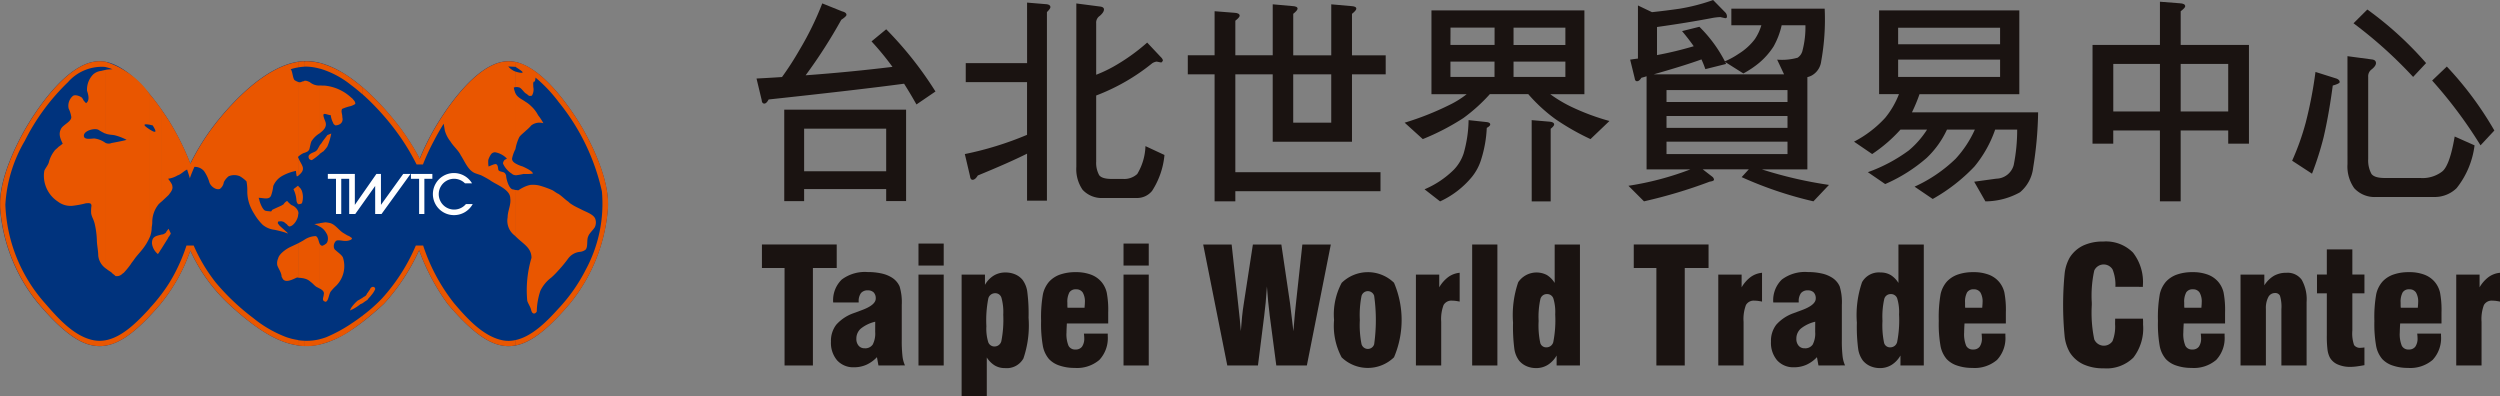
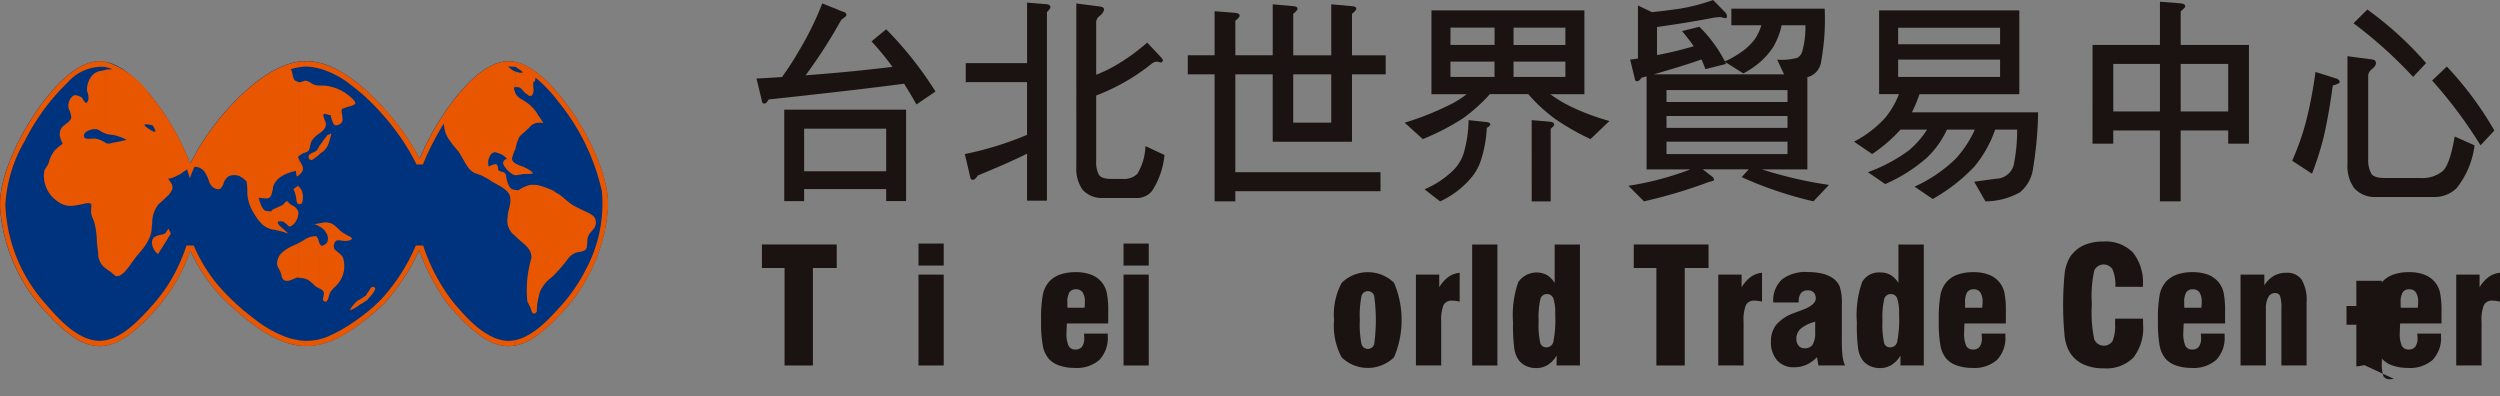
<svg xmlns="http://www.w3.org/2000/svg" width="202" height="32" viewBox="0 0 202 32">
  <rect x="0" y="0" width="202" height="32" fill="#808080" stroke="none" />
  <g id="twtc" transform="translate(-242.857 -219.659)">
    <g id="Group_5" data-name="Group 5" transform="translate(242.857 224.592)">
      <path id="Path_34" data-name="Path 34" d="M250.9,250.578c1.25,0,2.692-.771,4.935-3.416a14.231,14.231,0,0,0,2.4-4.3,13.719,13.719,0,0,0,3.081,4.3c2.858,2.634,4.689,3.405,6.285,3.405s3.418-.771,6.275-3.405a16.511,16.511,0,0,0,2.847-4.332,17.61,17.61,0,0,0,2.3,4.332c2.245,2.645,3.673,3.416,4.923,3.416s2.692-.771,4.935-3.416a13.811,13.811,0,0,0,3.1-7.815c.111-2.29-1.385-5.349-2.49-7.079-1.072-1.663-3.306-4.711-5.55-4.711s-4.476,3.048-5.537,4.711a20.216,20.216,0,0,0-1.642,3.17,18.745,18.745,0,0,0-2.1-3.17c-1.361-1.663-4.208-4.723-7.067-4.723s-5.715,3.059-7.078,4.723a18.684,18.684,0,0,0-2.288,3.561,20.72,20.72,0,0,0-1.787-3.561c-1.072-1.663-3.306-4.711-5.55-4.711s-4.476,3.048-5.538,4.711c-1.1,1.73-2.612,4.789-2.5,7.079a13.8,13.8,0,0,0,3.115,7.815C248.223,249.806,249.651,250.578,250.9,250.578Z" transform="translate(-242.857 -227.544)" fill="#00337d" fill-rule="evenodd" />
      <path id="Path_35" data-name="Path 35" d="M286.129,228.883a1.327,1.327,0,0,1-.044.279s0,.045-.09.045c-.078.089-.044.279-.044.435a.962.962,0,0,1-.068.614c-.056.124-.078.1-.278.1a2.841,2.841,0,0,0-.246-.19c-.156-.066-.391-.5-.6-.5a.527.527,0,0,0-.246-.012v-1.261c.189.066.525.145.58.066-.01-.1-.514-.391-.58-.447v-.4c2.043.435,4.009,3.138,4.991,4.656,1.028,1.619,2.412,4.387,2.49,6.621v.459a13.811,13.811,0,0,1-3.1,7.815c-1.92,2.265-3.249,3.147-4.377,3.361v-.437c1.363-.29,2.591-1.574,3.45-2.523a13.561,13.561,0,0,0,2.221-3.159,11.228,11.228,0,0,0,1.307-6.332,17.381,17.381,0,0,0-3.473-7.189,11.618,11.618,0,0,0-1.887-2Zm-1.618,1.262v4.5a3.617,3.617,0,0,1,.29-.915c.056-.156.436-.436.559-.569a3.162,3.162,0,0,0,.424-.413,1.084,1.084,0,0,1,.982-.179,4.445,4.445,0,0,0-.425-.647,2.667,2.667,0,0,0-.579-.749,2.181,2.181,0,0,0-.436-.335c-.325-.234-.659-.345-.815-.692Zm0,5.672v.948c.011,0,.011.011.023.011a6.286,6.286,0,0,0,.637-.111,3.453,3.453,0,0,0,.691-.022h.056c0-.213-.681-.514-.827-.581a2.586,2.586,0,0,1-.58-.246Zm0,2.143v3.74c.614.626,1.285.9,1.295,1.742a9.17,9.17,0,0,0-.345,3.45c.011.145.279.546.312.749.089.4.335.357.459.145a5.588,5.588,0,0,1,.29-1.676,2.922,2.922,0,0,1,.883-1.071,5.928,5.928,0,0,0,.535-.536,10.284,10.284,0,0,0,.815-.983,1.353,1.353,0,0,1,.949-.558.915.915,0,0,0,.458-.167c.235-.224.078-.815.235-1.1.056-.214.447-.559.535-.749a.877.877,0,0,0,.044-.591c-.078-.38-.681-.592-1.027-.759-.3-.157-.636-.3-.871-.459a1.32,1.32,0,0,1-.3-.235c-.245-.156-.524-.457-.815-.637-.112-.033-.369-.245-.5-.3a8.109,8.109,0,0,0-.848-.313,2.191,2.191,0,0,0-.9-.1,2.134,2.134,0,0,0-.4.122,3.236,3.236,0,0,0-.569.313C284.712,237.983,284.6,237.971,284.511,237.96Zm0-8.307c-.078.012-.145.024-.133.046a1.62,1.62,0,0,0,.089.335.335.335,0,0,0,.044.111v4.51a2.891,2.891,0,0,0-.257.681c-.068.213.067.368.257.48v.948a.427.427,0,0,1-.3-.122,1.9,1.9,0,0,1-.7-.8c-.034-.1.1-.323.156-.323a.914.914,0,0,1,.156-.089,1.733,1.733,0,0,0-.95-.515.4.4,0,0,0-.323.146,1.664,1.664,0,0,0-.234.469,2.156,2.156,0,0,0,.021.536c.1-.034.581-.28.647-.168.123.1.1.245.133.369,0,.245.37.19.492.3.079.044.1.122.146.211,0,.291.235,1.139.569,1.139a1.625,1.625,0,0,0,.19.044v3.74a.081.081,0,0,1-.044-.044,1.491,1.491,0,0,1-.592-1.485c0-.524.29-1.016.212-1.541,0-.736-1.195-1.116-1.641-1.463-.2-.123-.5-.29-.726-.4-.067-.022-.3-.1-.392-.133-.636-.2-.893-.949-1.239-1.474-.189-.4-.613-.748-.825-1.105a2.521,2.521,0,0,1-.469-.915c0-.022-.034-.223-.089-.536-.279.458-.548.916-.781,1.374a17.6,17.6,0,0,0-.893,1.92h-.514a18.381,18.381,0,0,0-1.217-2.076,20.171,20.171,0,0,0-3-3.461.956.956,0,0,1-.123-.113v-.58a21.807,21.807,0,0,1,2.5,2.6,18.745,18.745,0,0,1,2.1,3.17,20.216,20.216,0,0,1,1.642-3.17c1.061-1.663,3.294-4.711,5.537-4.711a3.258,3.258,0,0,1,.559.055v.4l-.592-.033a1.513,1.513,0,0,0,.469.368,1.274,1.274,0,0,0,.123.045v1.261ZM272.174,248.1a12.464,12.464,0,0,0,1.551-1.372,15.173,15.173,0,0,0,2.735-4.277h.592a15.028,15.028,0,0,0,2.5,4.665c1,1.173,2.322,2.658,3.884,2.982a2.474,2.474,0,0,0,1.072-.011v.437a3.3,3.3,0,0,1-.559.056c-1.251,0-2.678-.771-4.923-3.416a17.609,17.609,0,0,1-2.3-4.332,16.512,16.512,0,0,1-2.847,4.332c-.615.557-1.184,1.048-1.708,1.45V248.1Zm0-1a3.753,3.753,0,0,1,.379-.258c.034-.089.257-.289.3-.367a1.881,1.881,0,0,0,.324-.5c0-.235-.324-.28-.436.044-.033.034-.19.28-.235.324a.359.359,0,0,1-.245.246.629.629,0,0,1-.089.068Zm0-16.85c-.3-.255-.614-.524-.949-.769v-.547c.323.235.646.481.949.737v.58Zm-.949.235.1.078c.111.157.244.213.244.448a1.689,1.689,0,0,1-.345.166v-.692Zm0,18.287c.335-.211.646-.444.949-.668v.513c-.336.257-.648.48-.949.683v-.527Zm.949-2.118v.446a1.323,1.323,0,0,1-.191.088,3.5,3.5,0,0,1-.68.436.119.119,0,0,0-.078.034V247.5a3.027,3.027,0,0,1,.535-.6,3.7,3.7,0,0,0,.414-.245Zm-.949-4.679V241.8c.022.013.044.022.067.035v.089A.265.265,0,0,1,271.225,241.969Zm0-12.494a7.327,7.327,0,0,0-2.523-1.329v-.458a7.931,7.931,0,0,1,2.523,1.239v.547Zm-2.523.034c.123.011.244.011.368.011a3.671,3.671,0,0,1,2.155.96v.692h0a3.753,3.753,0,0,0-.726.235c-.1.246.023.369.023.681.111.436-.236.647-.569.647-.058-.056-.145-.078-.168-.188a1.839,1.839,0,0,1-.2-.637c-.167,0-.346-.1-.514-.1-.213,0,.078.581.1.682.1.391-.168.637-.468.871v-3.852Zm0,20.5a4.281,4.281,0,0,0,.513-.156,11.922,11.922,0,0,0,2.01-1.084v.527a7.787,7.787,0,0,1-2.523,1.149v-.436Zm2.523-8.206v.168a.968.968,0,0,1-.5.1c-.268,0-.659-.145-.77.066-.145.156-.2.558.044.7.156.156.458.346.569.568a2.246,2.246,0,0,1-.547,2.29,3.537,3.537,0,0,0-.392.412c-.211.2-.211.882-.479.882a.284.284,0,0,0-.111-.044l-.022-.024c-.134-.131,0-.344,0-.5.078-.255-.125-.39-.313-.5v-3.6a.288.288,0,0,0,.134.124c.044.044.089,0,.133,0,.046-.046.111-.046.179-.113.235-.111.279-.592.089-.87a1.32,1.32,0,0,0-.536-.547v-.279l.446-.068a2.664,2.664,0,0,1,.414.068c.39.133.624.5.981.758.112.068.324.2.414.246a.736.736,0,0,1,.268.156Zm0,5.7v.156a.412.412,0,0,0-.056.033c-.023-.033,0-.1.056-.188Zm-2.523-12.46v-.7a1.643,1.643,0,0,1,.134-.166c.133-.224.334-.458.48-.659l.312-.124a4.978,4.978,0,0,1-.323,1.062,3.608,3.608,0,0,1-.335.4c-.044,0-.112.066-.156.1A.954.954,0,0,1,268.7,235.035Zm0-6.889a4.474,4.474,0,0,0-1.1-.168.945.945,0,0,0-.178.011v-.435c.055,0,.123-.011.178-.011a4.561,4.561,0,0,1,1.1.145v.458Zm-1.273.994c.133-.068.347.044.457.089a1.187,1.187,0,0,0,.816.28v3.852a1.965,1.965,0,0,0-.626.58c-.113.112-.168.57-.223.726-.089.19-.246.223-.424.29V229.14Zm0,20.989a4.448,4.448,0,0,0,1.273-.123v.436a4.734,4.734,0,0,1-1.1.124h-.178v-.437Zm1.273-15.8c-.123.2-.179.414-.379.514-.179.1-.661.213-.5.547,0,.078.168.145.234.145a4.535,4.535,0,0,0,.649-.5v-.7Zm0,6.31v.279a1.966,1.966,0,0,0-.447-.213l.447-.066Zm0,1.685v3.6c-.046-.034-.1-.055-.146-.09-.223-.067-.391-.324-.592-.457a1.076,1.076,0,0,0-.535-.279V242c.022-.011.034-.022.055-.033a1.7,1.7,0,0,1,.894-.278C268.579,241.778,268.6,242.125,268.7,242.326Zm-1.273-14.336a3.447,3.447,0,0,0-.48.056V227.6a3.7,3.7,0,0,1,.48-.044v.435Zm-.48,1.229a.327.327,0,0,0,.323-.034.662.662,0,0,0,.157-.033v5.8a.6.6,0,0,1-.078.034,1.7,1.7,0,0,0-.4.28v-6.051Zm0,6.073.01.034v.034l.023.023.023.044c0,.066.246.457.267.536.212.424-.122.659-.323.848v-1.518Zm0,4.387a.408.408,0,0,1,0,.281v-.281Zm0,10.406a3.592,3.592,0,0,0,.48.044v.437c-.157-.011-.313-.024-.48-.044v-.437Zm.48-8.083v3.093a3.41,3.41,0,0,0-.48-.056V242.27c.166-.089.323-.168.48-.268Zm-.48-2.914v-1.463c.056.033.144.168.189.191.023.033.056.1.089.144a1.533,1.533,0,0,1,.033,1.051.212.212,0,0,1-.168.066c-.021.023-.066.023-.134.023Zm0-11.042a4.027,4.027,0,0,0-.6.146c.155.156.155.714.312.881a1.2,1.2,0,0,0,.292.146v6.051h0v1.551h-.023s-.022.023-.1.023v-.023a3.094,3.094,0,0,1-.055-.414,3.785,3.785,0,0,0-1.1.4,1.669,1.669,0,0,0-.736.826,3.286,3.286,0,0,1-.156.714c-.133.447-.636.235-1.026.235l.044.112c.023.2.29.938.547.938.089.033.325.033.414.056,0-.023.068-.023.068-.113.066-.056.668-.312.8-.38a1.019,1.019,0,0,1,.133-.078.777.777,0,0,1,.292-.28c.078.056.123.146.168.169a1.207,1.207,0,0,0,.2.166.9.9,0,0,1,.526.5v.3c0,.3-.357.926-.726.926-.045-.033-.146-.1-.168-.167-.123-.066-.246-.235-.4-.235-.079-.044-.212,0-.313,0a.3.3,0,0,0-.034.146s.09.123.111.156c.213.213.5.435.715.659-.112,0-.212-.079-.3-.089-.2-.068-.569-.157-.793-.2a1.836,1.836,0,0,1-.95-.4,4.262,4.262,0,0,1-.679-.871,4.425,4.425,0,0,1-.3-.557,3.164,3.164,0,0,1-.268-1.386,3.76,3.76,0,0,0-.066-.7,2.577,2.577,0,0,0-.536-.414,1.158,1.158,0,0,0-.906,0,1.428,1.428,0,0,0-.39.48.816.816,0,0,1-.323.547c-.368.111-.771-.268-.848-.547a3.07,3.07,0,0,0-.425-.893.984.984,0,0,0-.781-.346c-.133.313-.267.614-.368.926-.067-.246-.145-.469-.223-.714a.179.179,0,0,0-.046.033c-.223.1-.457.368-.725.446a1.97,1.97,0,0,1-.759.268c.066.113.335.414.335.592.078.29-.157.525-.29.714-.146.146-.391.368-.592.558v-7.468c.211.3.39.58.558.826a20.723,20.723,0,0,1,1.787,3.561,18.684,18.684,0,0,1,2.288-3.561c1.262-1.541,3.784-4.255,6.42-4.667v.446ZM255.9,246.39a11.833,11.833,0,0,0,1.229-1.987,14.1,14.1,0,0,0,.8-1.953h.582a13.431,13.431,0,0,0,1.785,2.992,18.248,18.248,0,0,0,3.015,2.856,9.576,9.576,0,0,0,2.68,1.552,5.12,5.12,0,0,0,.96.235v.437c-1.453-.191-3.16-1.073-5.628-3.361a13.72,13.72,0,0,1-3.081-4.3,13.961,13.961,0,0,1-2.345,4.232v-.7Zm11.053-8.764c0-.011,0-.011-.011-.011l-.369.279a2.475,2.475,0,0,1,.246.96.683.683,0,0,0,.1.223h.023l.011.011v-1.463Zm0,4.644-.637.3c-.336.156-.905.558-.983.927a.92.92,0,0,0-.067.547c.078.256.347.6.347.916.022.066.066.1.066.133.224.445.85.079,1.174-.056h.1V242.27Zm-11.053.447c.167-.267.39-.626.524-.837.044-.135.2-.257.235-.414l-.178-.369c-.056.056-.123.18-.168.213-.023.068-.056.089-.056.111-.033,0-.156.134-.29.134-.023,0-.044.012-.067.012Zm0-3.808c-.078.067-.145.135-.2.179a2.285,2.285,0,0,0-.536,1.5,2.318,2.318,0,0,1-.044.38,2.249,2.249,0,0,1-.111.692c-.012.034-.022.055-.033.089v-8.664l.056.034c.089.044.3.2.39.111,0-.156-.179-.391-.212-.48-.089-.022-.168-.044-.234-.056v-2.456c.346.4.659.826.926,1.207v7.468Zm-.926,8.587a13.209,13.209,0,0,0,.926-1.106v.7c-.022.021-.034.043-.056.067q-.452.536-.87.971V247.5Zm.926-5.929c-.391.111-.761.123-.761.7a1.3,1.3,0,0,0,.482.872,2.854,2.854,0,0,0,.211-.324l.068-.1Zm-.926.178a4.422,4.422,0,0,1-.637,1.05c-.2.256-.469.525-.658.815-.023.034-.212.268-.235.325a6.8,6.8,0,0,1-.58.714l-.111.078a.624.624,0,0,1-.559.19,1.154,1.154,0,0,0-.234-.19c-.078-.133-.347-.246-.48-.379a.447.447,0,0,1-.112-.078V234.142c.012.011.022.023.034.023a.6.6,0,0,0,.48,0s1.049-.19,1.206-.257a4.316,4.316,0,0,0-.916-.357c-.156-.044-.368-.044-.524-.078a1.161,1.161,0,0,1-.28-.078v-5.135a1.943,1.943,0,0,1,.358-.044l.223-.011a3.794,3.794,0,0,0-.581-.179v-.435a6.957,6.957,0,0,1,3.607,2.646v2.456c-.715-.133-.435.112,0,.391v8.664Zm-3.607,8.363c1.407-.246,2.658-1.574,3.55-2.534l.057-.078v.636c-1.52,1.618-2.636,2.266-3.607,2.41Zm0-5.838a1.437,1.437,0,0,1-.569-1.028c0-.379-.111-.86-.111-1.251a6.948,6.948,0,0,0-.178-1.317,2.82,2.82,0,0,0-.168-.458,1.826,1.826,0,0,1-.113-.347,2.891,2.891,0,0,1,.023-.625c0-.279-.257-.211-.435-.211a7.345,7.345,0,0,1-.961.189,1.682,1.682,0,0,1-1.316-.323,2.5,2.5,0,0,1-1.129-1.954,2.281,2.281,0,0,1,.033-.537c.079-.2.292-.446.358-.658a2.509,2.509,0,0,1,.458-.949c.044-.089.28-.245.324-.323.022,0,.346-.258.346-.258-.236-.48-.346-.826-.123-1.228.167-.3.837-.568.815-.926a2.3,2.3,0,0,0-.212-.681,1.036,1.036,0,0,1,.335-1.015c.168-.146.592,0,.748.144a1.824,1.824,0,0,1,.1.168c0,.044.224.267.224.267.088-.078.346-.234.078-1a1.742,1.742,0,0,1,.5-1.329,1.135,1.135,0,0,1,.637-.278c.044-.012.178-.045.335-.078v5.135c-.022-.012-.033-.012-.056-.022a4.684,4.684,0,0,1-.5-.28c-.324-.156-1.173.068-1.173.48,0,.368.614.223.849.223a1.932,1.932,0,0,1,.881.346V244.27Zm0-16.246v-.435a3.222,3.222,0,0,0-.458-.033c-2.243,0-4.476,3.048-5.538,4.711-1.026,1.619-2.412,4.387-2.5,6.609v.47a13.8,13.8,0,0,0,3.115,7.815c2.245,2.645,3.673,3.416,4.923,3.416a3.074,3.074,0,0,0,.458-.035v-.435a2.593,2.593,0,0,1-.972-.011c-1.563-.313-2.88-1.809-3.885-2.969a12.682,12.682,0,0,1-3.216-7.983,11.459,11.459,0,0,1,1.575-5.159,17.381,17.381,0,0,1,3.483-4.734,3.644,3.644,0,0,1,2.9-1.239C251.285,228.012,251.329,228.024,251.362,228.024Z" transform="translate(-242.861 -227.544)" fill="#e95600" fill-rule="evenodd" />
-       <path id="Path_36" data-name="Path 36" d="M295.4,242.482a1.251,1.251,0,0,1,.881.368h.569a1.7,1.7,0,1,0-1.45,2.569,1.721,1.721,0,0,0,1.506-.893h-.548a1.244,1.244,0,1,1-.958-2.044Zm-8.475,2.846v-2.846h0v-.391h.457v2.5l1.742-2.5h.368v2.5l1.8-2.5h.592l-2.345,3.237h-.514v-2.266l-1.609,2.266Zm6.721-2.846v-.391h-1.73v.391h.659v2.846H293v-2.846Zm-6.721,0v2.846h0v-3.237H285.2v.391h.659v2.846h.425v-2.846Z" transform="translate(-258.711 -232.97)" fill="#fff" fill-rule="evenodd" />
    </g>
    <g id="Group_6" data-name="Group 6" transform="translate(304.421 239.18)">
      <path id="Path_37" data-name="Path 37" d="M344.346,261.013v-7.877h-1.828v-1.9h6.043v1.9h-1.924v7.877Z" transform="translate(-342.518 -251.003)" fill="#1a1311" />
-       <path id="Path_38" data-name="Path 38" d="M355.267,262.343l-.121-.673a2.693,2.693,0,0,1-.848.612,2.424,2.424,0,0,1-1,.206,1.752,1.752,0,0,1-1.368-.558,2.173,2.173,0,0,1-.5-1.511,2.136,2.136,0,0,1,.429-1.371,3.364,3.364,0,0,1,1.406-.933l.635-.235q1.149-.418,1.149-.946a.674.674,0,0,0-.165-.492.64.64,0,0,0-.476-.168.671.671,0,0,0-.556.225,1.1,1.1,0,0,0-.181.7v.051H351.61a2.332,2.332,0,0,1,.692-1.85,3.118,3.118,0,0,1,2.1-.606,4.973,4.973,0,0,1,1.133.118,2.59,2.59,0,0,1,.835.339,1.62,1.62,0,0,1,.606.7,4.383,4.383,0,0,1,.175,1.5v2.831a10.671,10.671,0,0,0,.06,1.317,2.453,2.453,0,0,0,.2.739Zm-.261-3.536a2.916,2.916,0,0,0-1.158.552,1.067,1.067,0,0,0-.365.825.827.827,0,0,0,.181.559.611.611,0,0,0,.486.21.729.729,0,0,0,.654-.3,1.923,1.923,0,0,0,.2-1.022Z" transform="translate(-345.853 -252.333)" fill="#1a1311" />
      <path id="Path_39" data-name="Path 39" d="M362.739,252.894v-1.777h2.038v1.777Zm0,8.074v-7.344h2.038v7.344Z" transform="translate(-350.089 -250.958)" fill="#1a1311" />
-       <path id="Path_40" data-name="Path 40" d="M368.309,264.835v-9.814h1.886v.832a2.034,2.034,0,0,1,.708-.749,1.794,1.794,0,0,1,.942-.253,1.981,1.981,0,0,1,.787.152,1.562,1.562,0,0,1,.591.432,2.1,2.1,0,0,1,.384.917,13.681,13.681,0,0,1,.111,2.155,8.287,8.287,0,0,1-.415,3.288,1.543,1.543,0,0,1-1.5.781,1.563,1.563,0,0,1-.819-.213,2.037,2.037,0,0,1-.641-.644v3.117Zm2.666-4.005a.561.561,0,0,0,.549-.457,8.946,8.946,0,0,0,.149-2.114,4.264,4.264,0,0,0-.146-1.364.512.512,0,0,0-.5-.368.567.567,0,0,0-.562.425,9.132,9.132,0,0,0-.155,2.241,3.737,3.737,0,0,0,.149,1.285A.525.525,0,0,0,370.975,260.83Z" transform="translate(-352.174 -252.356)" fill="#1a1311" />
      <path id="Path_41" data-name="Path 41" d="M382.037,259.773h1.924v.185a2.58,2.58,0,0,1-.673,1.939,2.78,2.78,0,0,1-2.006.65,3.685,3.685,0,0,1-1.219-.19,2.015,2.015,0,0,1-.851-.527,2.288,2.288,0,0,1-.489-1.028,10.2,10.2,0,0,1-.146-2.05,10.683,10.683,0,0,1,.149-2.171,2.281,2.281,0,0,1,.511-1.015,2.181,2.181,0,0,1,.885-.566,3.743,3.743,0,0,1,1.247-.19,3.425,3.425,0,0,1,1.251.206,2.036,2.036,0,0,1,.857.612,2.077,2.077,0,0,1,.4.819,7.522,7.522,0,0,1,.121,1.625v.883H380.66a.416.416,0,0,0-.007.082c-.016.31-.025.526-.025.647a2.438,2.438,0,0,0,.165,1.076.588.588,0,0,0,.564.3.623.623,0,0,0,.527-.231,1.147,1.147,0,0,0,.178-.7c0-.063-.006-.16-.019-.292A.453.453,0,0,1,382.037,259.773Zm-1.326-2.088h1.377v-.038q.025-.279.026-.393a1.435,1.435,0,0,0-.175-.8.61.61,0,0,0-.543-.257.59.59,0,0,0-.536.251,1.593,1.593,0,0,0-.162.828c0,.106,0,.189,0,.247S380.706,257.639,380.711,257.685Z" transform="translate(-356.019 -252.341)" fill="#1a1311" />
      <path id="Path_42" data-name="Path 42" d="M389.221,252.894v-1.777h2.038v1.777Zm0,8.074v-7.344h2.038v7.344Z" transform="translate(-360.004 -250.958)" fill="#1a1311" />
-       <path id="Path_43" data-name="Path 43" d="M401.458,261.013l-1.948-9.775h2.3l.52,4.754c.059.521.106.957.14,1.307s.061.665.083.94q.043-.609.1-1.174t.143-1.086l.73-4.741h2.3l.7,4.736q.044.285.159,1.32.07.6.114.952c.048-.588.086-1.049.118-1.384s.061-.613.086-.838l.52-4.786h2.3l-1.936,9.775h-2.469l-.533-4.044q-.07-.533-.124-1.12c-.036-.392-.069-.8-.1-1.216q-.051.724-.1,1.289c-.036.377-.076.73-.118,1.06l-.507,4.031Z" transform="translate(-363.857 -251.003)" fill="#1a1311" />
      <path id="Path_44" data-name="Path 44" d="M416.413,258.682a5.419,5.419,0,0,1,.616-3.008,3.028,3.028,0,0,1,4.228-.006,7.668,7.668,0,0,1,0,6.021,3.041,3.041,0,0,1-4.231.006A5.407,5.407,0,0,1,416.413,258.682Zm2.082,0a7.979,7.979,0,0,0,.136,1.939.532.532,0,0,0,1.022.016,14.037,14.037,0,0,0,0-3.913.531.531,0,0,0-1.022.016A8.02,8.02,0,0,0,418.495,258.682Z" transform="translate(-370.185 -252.341)" fill="#1a1311" />
      <path id="Path_45" data-name="Path 45" d="M426.986,262.381v-7.344h1.885v1.028a2.758,2.758,0,0,1,.74-.838,1.863,1.863,0,0,1,.91-.337v2.33c-.114-.026-.223-.044-.327-.058a2.368,2.368,0,0,0-.282-.019.722.722,0,0,0-.689.349,3.2,3.2,0,0,0-.193,1.364v3.523Z" transform="translate(-374.144 -252.371)" fill="#1a1311" />
      <path id="Path_46" data-name="Path 46" d="M436.289,261.013h-2.038v-9.775h2.038Z" transform="translate(-376.864 -251.003)" fill="#1a1311" />
      <path id="Path_47" data-name="Path 47" d="M444.935,251.238v9.775H443.05v-.806a2.138,2.138,0,0,1-.713.756,1.757,1.757,0,0,1-.937.26,1.914,1.914,0,0,1-.783-.156,1.62,1.62,0,0,1-.594-.441,2.084,2.084,0,0,1-.383-.917,13.577,13.577,0,0,1-.111-2.155,8.176,8.176,0,0,1,.419-3.272,1.794,1.794,0,0,1,2.317-.577,1.969,1.969,0,0,1,.628.638v-3.1Zm-2.666,4.006a.53.53,0,0,0-.53.4,6.682,6.682,0,0,0-.143,1.771,6.8,6.8,0,0,0,.134,1.78.487.487,0,0,0,.488.352.566.566,0,0,0,.562-.425,9.105,9.105,0,0,0,.156-2.241,3.735,3.735,0,0,0-.15-1.285A.524.524,0,0,0,442.269,255.244Z" transform="translate(-378.839 -251.003)" fill="#1a1311" />
      <path id="Path_48" data-name="Path 48" d="M456.95,261.013v-7.877h-1.828v-1.9h6.043v1.9h-1.923v7.877Z" transform="translate(-384.678 -251.003)" fill="#1a1311" />
      <path id="Path_49" data-name="Path 49" d="M466.039,262.381v-7.344h1.886v1.028a2.756,2.756,0,0,1,.739-.838,1.87,1.87,0,0,1,.91-.337v2.33c-.114-.026-.223-.044-.327-.058a2.367,2.367,0,0,0-.282-.019.72.72,0,0,0-.689.349,3.2,3.2,0,0,0-.193,1.364v3.523Z" transform="translate(-388.766 -252.371)" fill="#1a1311" />
      <path id="Path_50" data-name="Path 50" d="M476.678,262.343l-.121-.673a2.676,2.676,0,0,1-.847.612,2.426,2.426,0,0,1-1,.206,1.753,1.753,0,0,1-1.368-.558,2.17,2.17,0,0,1-.5-1.511,2.136,2.136,0,0,1,.428-1.371,3.367,3.367,0,0,1,1.406-.933c.156-.058.368-.137.635-.235q1.148-.418,1.149-.946a.674.674,0,0,0-.165-.492.636.636,0,0,0-.475-.168.672.672,0,0,0-.556.225,1.11,1.11,0,0,0-.18.7v.051h-2.057a2.33,2.33,0,0,1,.692-1.85,3.116,3.116,0,0,1,2.1-.606,4.969,4.969,0,0,1,1.133.118,2.586,2.586,0,0,1,.834.339,1.617,1.617,0,0,1,.607.7,4.382,4.382,0,0,1,.175,1.5v2.831a10.671,10.671,0,0,0,.06,1.317,2.454,2.454,0,0,0,.2.739Zm-.261-3.536a2.919,2.919,0,0,0-1.159.552,1.067,1.067,0,0,0-.365.825.827.827,0,0,0,.181.559.608.608,0,0,0,.485.21.728.728,0,0,0,.654-.3,1.916,1.916,0,0,0,.2-1.022Z" transform="translate(-391.311 -252.333)" fill="#1a1311" />
      <path id="Path_51" data-name="Path 51" d="M489.345,251.238v9.775H487.46v-.806a2.135,2.135,0,0,1-.714.756,1.754,1.754,0,0,1-.936.26,1.918,1.918,0,0,1-.784-.156,1.631,1.631,0,0,1-.594-.441,2.092,2.092,0,0,1-.383-.917,13.661,13.661,0,0,1-.111-2.155,8.166,8.166,0,0,1,.419-3.272,1.557,1.557,0,0,1,1.5-.783,1.574,1.574,0,0,1,.813.206,1.955,1.955,0,0,1,.627.638v-3.1Zm-2.666,4.006a.529.529,0,0,0-.529.4,6.619,6.619,0,0,0-.143,1.771,6.846,6.846,0,0,0,.133,1.78.488.488,0,0,0,.489.352.566.566,0,0,0,.562-.425,9.107,9.107,0,0,0,.156-2.241,3.733,3.733,0,0,0-.15-1.285A.523.523,0,0,0,486.679,255.244Z" transform="translate(-395.467 -251.003)" fill="#1a1311" />
      <path id="Path_52" data-name="Path 52" d="M497.98,259.773H499.9v.185a2.582,2.582,0,0,1-.672,1.939,2.781,2.781,0,0,1-2.006.65,3.689,3.689,0,0,1-1.219-.19,2.005,2.005,0,0,1-.85-.527,2.288,2.288,0,0,1-.489-1.028,10.186,10.186,0,0,1-.146-2.05,10.731,10.731,0,0,1,.149-2.171,2.281,2.281,0,0,1,.511-1.015,2.188,2.188,0,0,1,.886-.566,3.739,3.739,0,0,1,1.247-.19,3.426,3.426,0,0,1,1.251.206,2.027,2.027,0,0,1,.856.612,2.071,2.071,0,0,1,.4.819,7.534,7.534,0,0,1,.12,1.625v.883H496.6a.416.416,0,0,0-.007.082q-.025.465-.025.647a2.458,2.458,0,0,0,.165,1.076.589.589,0,0,0,.565.3.624.624,0,0,0,.527-.231,1.151,1.151,0,0,0,.177-.7c0-.063-.006-.16-.019-.292A.457.457,0,0,1,497.98,259.773Zm-1.326-2.088h1.377v-.038q.025-.279.026-.393a1.44,1.44,0,0,0-.174-.8.612.612,0,0,0-.543-.257.59.59,0,0,0-.536.251,1.586,1.586,0,0,0-.162.828c0,.106,0,.189,0,.247S496.649,257.639,496.653,257.685Z" transform="translate(-399.429 -252.341)" fill="#1a1311" />
      <path id="Path_53" data-name="Path 53" d="M514.784,257.09h2.247c0,.059.007.123.009.19s0,.17,0,.3a3.858,3.858,0,0,1-.784,2.656,3.084,3.084,0,0,1-2.4.866,3.823,3.823,0,0,1-1.631-.317,2.6,2.6,0,0,1-1.1-.958,3.325,3.325,0,0,1-.419-1.27,26.2,26.2,0,0,1,0-5.154,3.329,3.329,0,0,1,.419-1.27,2.628,2.628,0,0,1,1.085-.955,3.709,3.709,0,0,1,1.606-.32,3.076,3.076,0,0,1,2.408.892,3.878,3.878,0,0,1,.8,2.669v.1l-2.221-.006a3.312,3.312,0,0,0-.229-1.4.838.838,0,0,0-1.479.089,9.42,9.42,0,0,0-.2,2.6v.184a10.615,10.615,0,0,0,.2,2.777.845.845,0,0,0,1.476.14,3.174,3.174,0,0,0,.206-1.381Z" transform="translate(-405.443 -250.863)" fill="#1a1311" />
      <path id="Path_54" data-name="Path 54" d="M526.287,259.773h1.924v.185a2.58,2.58,0,0,1-.673,1.939,2.78,2.78,0,0,1-2.006.65,3.685,3.685,0,0,1-1.219-.19,2.015,2.015,0,0,1-.851-.527,2.288,2.288,0,0,1-.489-1.028,10.186,10.186,0,0,1-.146-2.05,10.668,10.668,0,0,1,.15-2.171,2.28,2.28,0,0,1,.511-1.015,2.183,2.183,0,0,1,.886-.566,3.736,3.736,0,0,1,1.247-.19,3.425,3.425,0,0,1,1.25.206,2.039,2.039,0,0,1,.857.612,2.077,2.077,0,0,1,.4.819,7.522,7.522,0,0,1,.121,1.625v.883h-3.339a.416.416,0,0,0-.007.082c-.016.31-.026.526-.026.647a2.436,2.436,0,0,0,.166,1.076.588.588,0,0,0,.564.3.62.62,0,0,0,.527-.231,1.143,1.143,0,0,0,.178-.7c0-.063-.006-.16-.018-.292A.383.383,0,0,1,526.287,259.773Zm-1.327-2.088h1.378v-.038q.025-.279.025-.393a1.434,1.434,0,0,0-.175-.8.61.61,0,0,0-.542-.257.588.588,0,0,0-.536.251,1.58,1.58,0,0,0-.162.828c0,.106,0,.189,0,.247S524.958,257.639,524.961,257.685Z" transform="translate(-410.028 -252.341)" fill="#1a1311" />
      <path id="Path_55" data-name="Path 55" d="M533.492,262.381v-7.344h1.923v.87a2.3,2.3,0,0,1,.769-.768,1.994,1.994,0,0,1,1.009-.248,1.407,1.407,0,0,1,1.244.568,3.216,3.216,0,0,1,.393,1.8v5.123h-2.037v-4.539a3.067,3.067,0,0,0-.115-1.1.42.42,0,0,0-.407-.216.6.6,0,0,0-.536.333,1.868,1.868,0,0,0-.194.93v4.589Z" transform="translate(-414.021 -252.371)" fill="#1a1311" />
-       <path id="Path_56" data-name="Path 56" d="M547.2,261.227q-.374.07-.654.105a4.1,4.1,0,0,1-.476.034,2.482,2.482,0,0,1-1.038-.2,1.326,1.326,0,0,1-.631-.565,1.936,1.936,0,0,1-.187-.638,9.13,9.13,0,0,1-.054-1.171v-3.371h-.794v-1.517h.794v-2.031h2.063v2.031h.977v1.517h-.977v3a2.886,2.886,0,0,0,.139,1.181.588.588,0,0,0,.539.222,2.2,2.2,0,0,0,.229-.019.522.522,0,0,1,.069-.007Z" transform="translate(-417.717 -251.243)" fill="#1a1311" />
+       <path id="Path_56" data-name="Path 56" d="M547.2,261.227q-.374.07-.654.105v-3.371h-.794v-1.517h.794v-2.031h2.063v2.031h.977v1.517h-.977v3a2.886,2.886,0,0,0,.139,1.181.588.588,0,0,0,.539.222,2.2,2.2,0,0,0,.229-.019.522.522,0,0,1,.069-.007Z" transform="translate(-417.717 -251.243)" fill="#1a1311" />
      <path id="Path_57" data-name="Path 57" d="M554.24,259.773h1.924v.185a2.58,2.58,0,0,1-.673,1.939,2.78,2.78,0,0,1-2.006.65,3.685,3.685,0,0,1-1.219-.19,2.015,2.015,0,0,1-.851-.527,2.281,2.281,0,0,1-.488-1.028,10.135,10.135,0,0,1-.147-2.05,10.668,10.668,0,0,1,.15-2.171,2.281,2.281,0,0,1,.511-1.015,2.187,2.187,0,0,1,.886-.566,3.736,3.736,0,0,1,1.247-.19,3.42,3.42,0,0,1,1.251.206,2.036,2.036,0,0,1,.857.612,2.078,2.078,0,0,1,.4.819,7.521,7.521,0,0,1,.121,1.625v.883h-3.339a.379.379,0,0,0-.006.082q-.025.465-.026.647a2.438,2.438,0,0,0,.165,1.076.589.589,0,0,0,.566.3.621.621,0,0,0,.526-.231,1.147,1.147,0,0,0,.178-.7c0-.063-.006-.16-.019-.292A.384.384,0,0,1,554.24,259.773Zm-1.327-2.088h1.379v-.038c.016-.186.025-.317.025-.393a1.433,1.433,0,0,0-.176-.8.608.608,0,0,0-.542-.257.589.589,0,0,0-.536.251,1.586,1.586,0,0,0-.162.828c0,.106,0,.189,0,.247S552.911,257.639,552.914,257.685Z" transform="translate(-420.494 -252.341)" fill="#1a1311" />
      <path id="Path_58" data-name="Path 58" d="M561.353,262.381v-7.344h1.886v1.028a2.765,2.765,0,0,1,.739-.838,1.872,1.872,0,0,1,.911-.337v2.33c-.114-.026-.223-.044-.328-.058a2.359,2.359,0,0,0-.282-.019.72.72,0,0,0-.688.349,3.2,3.2,0,0,0-.193,1.364v3.523Z" transform="translate(-424.453 -252.371)" fill="#1a1311" />
    </g>
    <g id="Group_8" data-name="Group 8" transform="translate(303.99 219.659)">
      <g id="Group_7" data-name="Group 7" transform="translate(0)">
        <path id="Path_59" data-name="Path 59" d="M347.136,220.1l1.606.646c.233.058.349.151.349.279,0,.082-.14.215-.419.4a41.163,41.163,0,0,1-2.88,4.485q3.578-.262,7.017-.681a22.772,22.772,0,0,0-1.693-2.059l1.187-.978a29.3,29.3,0,0,1,3.98,5.027l-1.536,1.047q-.49-.873-1-1.676-3.648.489-10.944,1.274c-.117.221-.233.332-.35.332s-.2-.093-.21-.279l-.419-1.746q1.047-.052,2.06-.121a24.676,24.676,0,0,0,1.448-2.252A24.4,24.4,0,0,0,347.136,220.1Zm-3.072,8.588h9.845v7.384H352.3V235.1H345.67v.978h-1.606Zm1.606,4.975H352.3v-3.439H345.67Z" transform="translate(-341.83 -219.826)" fill="#1a1311" />
        <path id="Path_60" data-name="Path 60" d="M373.755,219.994l1.466.122c.279.012.419.093.419.245,0,.082-.093.215-.28.4V236h-1.606V232.2q-1.466.733-3.98,1.763-.209.349-.419.349-.175,0-.21-.3l-.419-1.78a26.458,26.458,0,0,0,5.027-1.554v-4.259H368.8v-1.536h4.957Zm3.98.069,1.885.245c.233.023.349.1.349.244s-.116.326-.349.524a.645.645,0,0,0-.28.594v4.154a11.02,11.02,0,0,0,1.344-.628,15.946,15.946,0,0,0,2.776-1.972l1.117,1.187a.569.569,0,0,1,.157.245c-.046.116-.1.175-.157.175l-.349-.07a.858.858,0,0,0-.367.14,16.508,16.508,0,0,1-4.521,2.6v5.341a2.059,2.059,0,0,0,.245,1.1q.228.3,1.013.3h.908a1.559,1.559,0,0,0,1.152-.4,4.641,4.641,0,0,0,.663-2.252l1.536.716a6.393,6.393,0,0,1-1,2.9,1.554,1.554,0,0,1-1.239.576H379.9a2.109,2.109,0,0,1-1.658-.664,2.944,2.944,0,0,1-.506-1.85Z" transform="translate(-351.901 -219.784)" fill="#1a1311" />
        <path id="Path_61" data-name="Path 61" d="M397.523,224.336h2.165v-3.561l1.572.123q.453.017.454.244c0,.082-.116.215-.349.4v2.793h3.02v-4.119l1.571.14q.436.018.437.21c0,.093-.117.233-.35.419v3.351h3.072v-4.119l1.588.14q.437.018.437.21c0,.093-.117.233-.35.419v3.351h2.724v1.536h-2.724v5.446h-6.406v-5.446h-3.02v7.907h11.73v1.536h-11.73v.821h-1.676V225.873h-2.165Zm8.518,1.536v3.91h3.072v-3.91Z" transform="translate(-362.682 -219.868)" fill="#1a1311" />
        <path id="Path_62" data-name="Path 62" d="M427.7,221h12.358v6.773H437.3a10.835,10.835,0,0,0,1.763,1.047,18.537,18.537,0,0,0,3.019,1.117L440.55,231.4a19.7,19.7,0,0,1-2.845-1.623,13.05,13.05,0,0,1-2.182-2.008h-3.107a13.722,13.722,0,0,1-2.146,1.937A19.266,19.266,0,0,1,427,231.4l-1.466-1.326a23.253,23.253,0,0,0,3.613-1.431,7.449,7.449,0,0,0,1.4-.873H427.7Zm3,8.867,1.448.157c.2.023.3.088.3.192,0,.082-.093.175-.279.279a9.84,9.84,0,0,1-.437,2.5,4.187,4.187,0,0,1-.768,1.466,7.281,7.281,0,0,1-2.567,1.973l-1.256-.978a7.493,7.493,0,0,0,2.373-1.589,3.443,3.443,0,0,0,.786-1.309A10.23,10.23,0,0,0,430.7,229.866Zm-1.466-6.074H432.8v-1.4h-3.561Zm3.561,2.584v-1.24h-3.561v1.24Zm1.537-3.98v1.4h4.189v-1.4Zm4.189,3.98v-1.24h-4.189v1.24Zm-2.724,3.491,1.432.122c.256.023.384.1.384.227,0,.082-.093.2-.28.349v5.866H435.8Z" transform="translate(-373.171 -220.161)" fill="#1a1311" />
        <path id="Path_63" data-name="Path 63" d="M461.864,221.038a4.553,4.553,0,0,0-.716.087q-1.921.367-4.4.716v2.269a28.886,28.886,0,0,0,2.967-.716q-.4-.575-.943-1.222l1.4-.349a10.936,10.936,0,0,1,2.059,2.793,6.56,6.56,0,0,0,1.117-.611,4.782,4.782,0,0,0,1.309-1.187,4.133,4.133,0,0,0,.523-1.117h-2.425v-1.344h7.541a18.877,18.877,0,0,1-.28,4.242,1.525,1.525,0,0,1-.751,1.152,1.508,1.508,0,0,1-.367.14v7.453h-3.683a33.933,33.933,0,0,0,5.429,1.256l-1.257,1.327a31.125,31.125,0,0,1-5.8-1.956l.576-.628h-3.718l.768.593a.338.338,0,0,1,.139.245c0,.07-.116.122-.349.157a39.976,39.976,0,0,1-5.306,1.589l-1.257-1.257a24.089,24.089,0,0,0,5.01-1.326h-3.544v-7.523c-.139.046-.278.087-.419.122-.116.186-.233.279-.35.279s-.168-.081-.191-.244l-.367-1.5c.221-.034.431-.064.629-.087V220.1l1.134.542q1.152-.123,2.235-.28a15.631,15.631,0,0,0,2.705-.7l.977.995a.474.474,0,0,1,.14.35c0,.081-.047.122-.14.122Zm-5.376,4.626h10.526l-.559-1.187a4.618,4.618,0,0,0,1.658-.157.957.957,0,0,0,.4-.611,7.452,7.452,0,0,0,.227-2.007H466.82a6.241,6.241,0,0,1-.663,1.728A5.944,5.944,0,0,1,465,224.739a7.718,7.718,0,0,1-1.274.855l-1.466-.925a1.706,1.706,0,0,0,.071.157l-1.677.419a8.02,8.02,0,0,0-.314-.786Q459,224.948,456.488,225.664Zm1.029,2.234h9.775v-.96h-9.775Zm0,2.094h9.775v-.96h-9.775Zm9.775,2.113v-1h-9.775v1Z" transform="translate(-383.995 -219.659)" fill="#1a1311" />
        <path id="Path_64" data-name="Path 64" d="M485.6,221h11.329v6.773h-8.065a12.971,12.971,0,0,1-.611,1.466h10.195a30.137,30.137,0,0,1-.4,4.469,3.034,3.034,0,0,1-1.065,1.99,5.83,5.83,0,0,1-2.793.734l-.908-1.589,1.78-.245a1.488,1.488,0,0,0,1.414-1.1,14.422,14.422,0,0,0,.28-2.863h-1.78a9.566,9.566,0,0,1-1.676,2.985,14.3,14.3,0,0,1-3.369,2.618l-1.466-.995a11.7,11.7,0,0,0,3.316-2.252,8.744,8.744,0,0,0,1.554-2.357h-2.252a7.481,7.481,0,0,1-1.641,2.287,12.861,12.861,0,0,1-3.351,2.112l-1.4-.96a12.819,12.819,0,0,0,3.316-1.763,7.3,7.3,0,0,0,1.466-1.676h-2.147a12,12,0,0,1-2.287,1.973l-1.466-1a9.064,9.064,0,0,0,2.514-1.92,6.954,6.954,0,0,0,1.117-1.92H485.6Zm1.537,2.74h8.238V222.4h-8.238Zm8.238,2.636v-1.4h-8.238v1.4Z" transform="translate(-394.901 -220.161)" fill="#1a1311" />
        <path id="Path_65" data-name="Path 65" d="M514.379,223.373h5.446v-3.491l1.589.123q.453.018.454.245c0,.081-.122.215-.366.4v2.723h5.516v7.977h-1.676v-1.065H521.5v5.726h-1.677v-5.726h-3.77v1.065h-1.676Zm1.676,5.376h3.77v-3.84h-3.77Zm5.446-3.84v3.84h3.84v-3.84Z" transform="translate(-406.435 -219.742)" fill="#1a1311" />
        <path id="Path_66" data-name="Path 66" d="M542.046,225.932l1.71.54q.245.105.245.28,0,.123-.559.279-.315,2.357-.734,4.155a24.826,24.826,0,0,1-.942,2.967l-1.606-1.048a20.307,20.307,0,0,0,1.1-3.089A34.236,34.236,0,0,0,542.046,225.932Zm2.584-1.274,1.954.261c.233.023.349.123.349.3q0,.227-.349.506a.688.688,0,0,0-.279.611v6.632a2.286,2.286,0,0,0,.262,1.2q.244.332,1.065.332H550.5a2.613,2.613,0,0,0,1.763-.507q.629-.471,1.03-2.845l1.606.716a6.912,6.912,0,0,1-1.449,3.456,2.533,2.533,0,0,1-1.815.716h-4.7a2.22,2.22,0,0,1-1.762-.716,3.043,3.043,0,0,1-.541-1.937Zm1.605-3.77a27.844,27.844,0,0,1,4.748,4.329l-1.048,1.117A35.351,35.351,0,0,0,545.119,222Zm6.424,4.608a27.556,27.556,0,0,1,3.84,5.167l-1.117,1.2a36.5,36.5,0,0,0-3.91-5.236Z" transform="translate(-416.088 -220.119)" fill="#1a1311" />
      </g>
    </g>
  </g>
</svg>